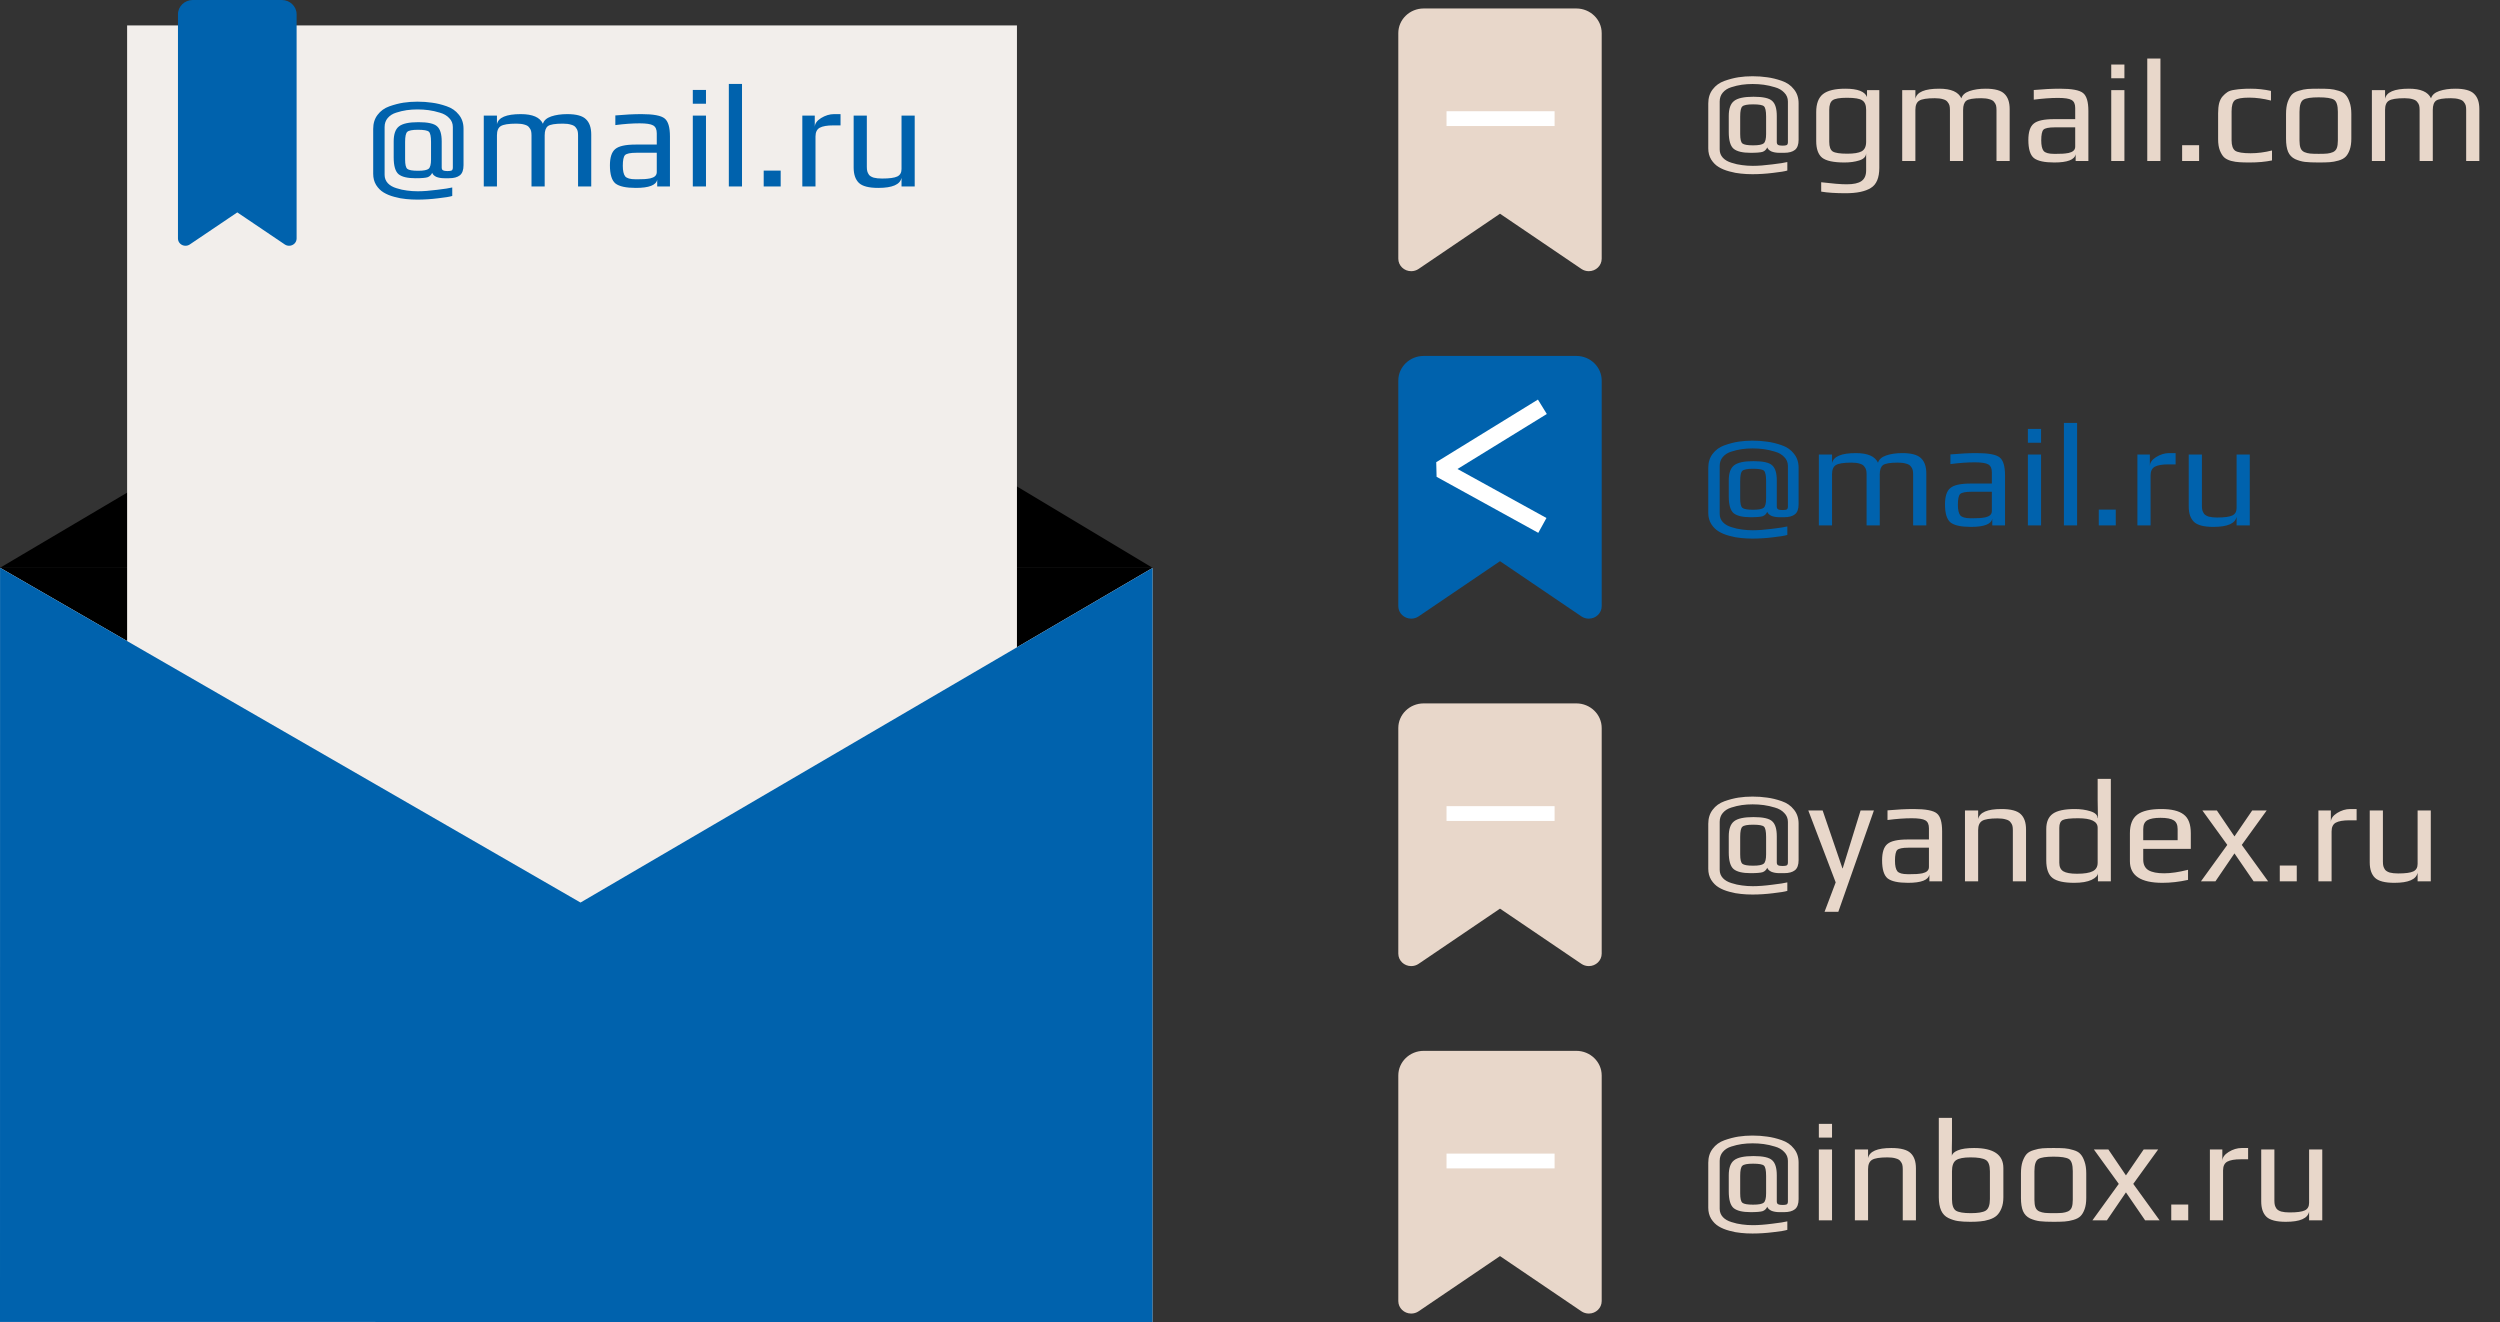
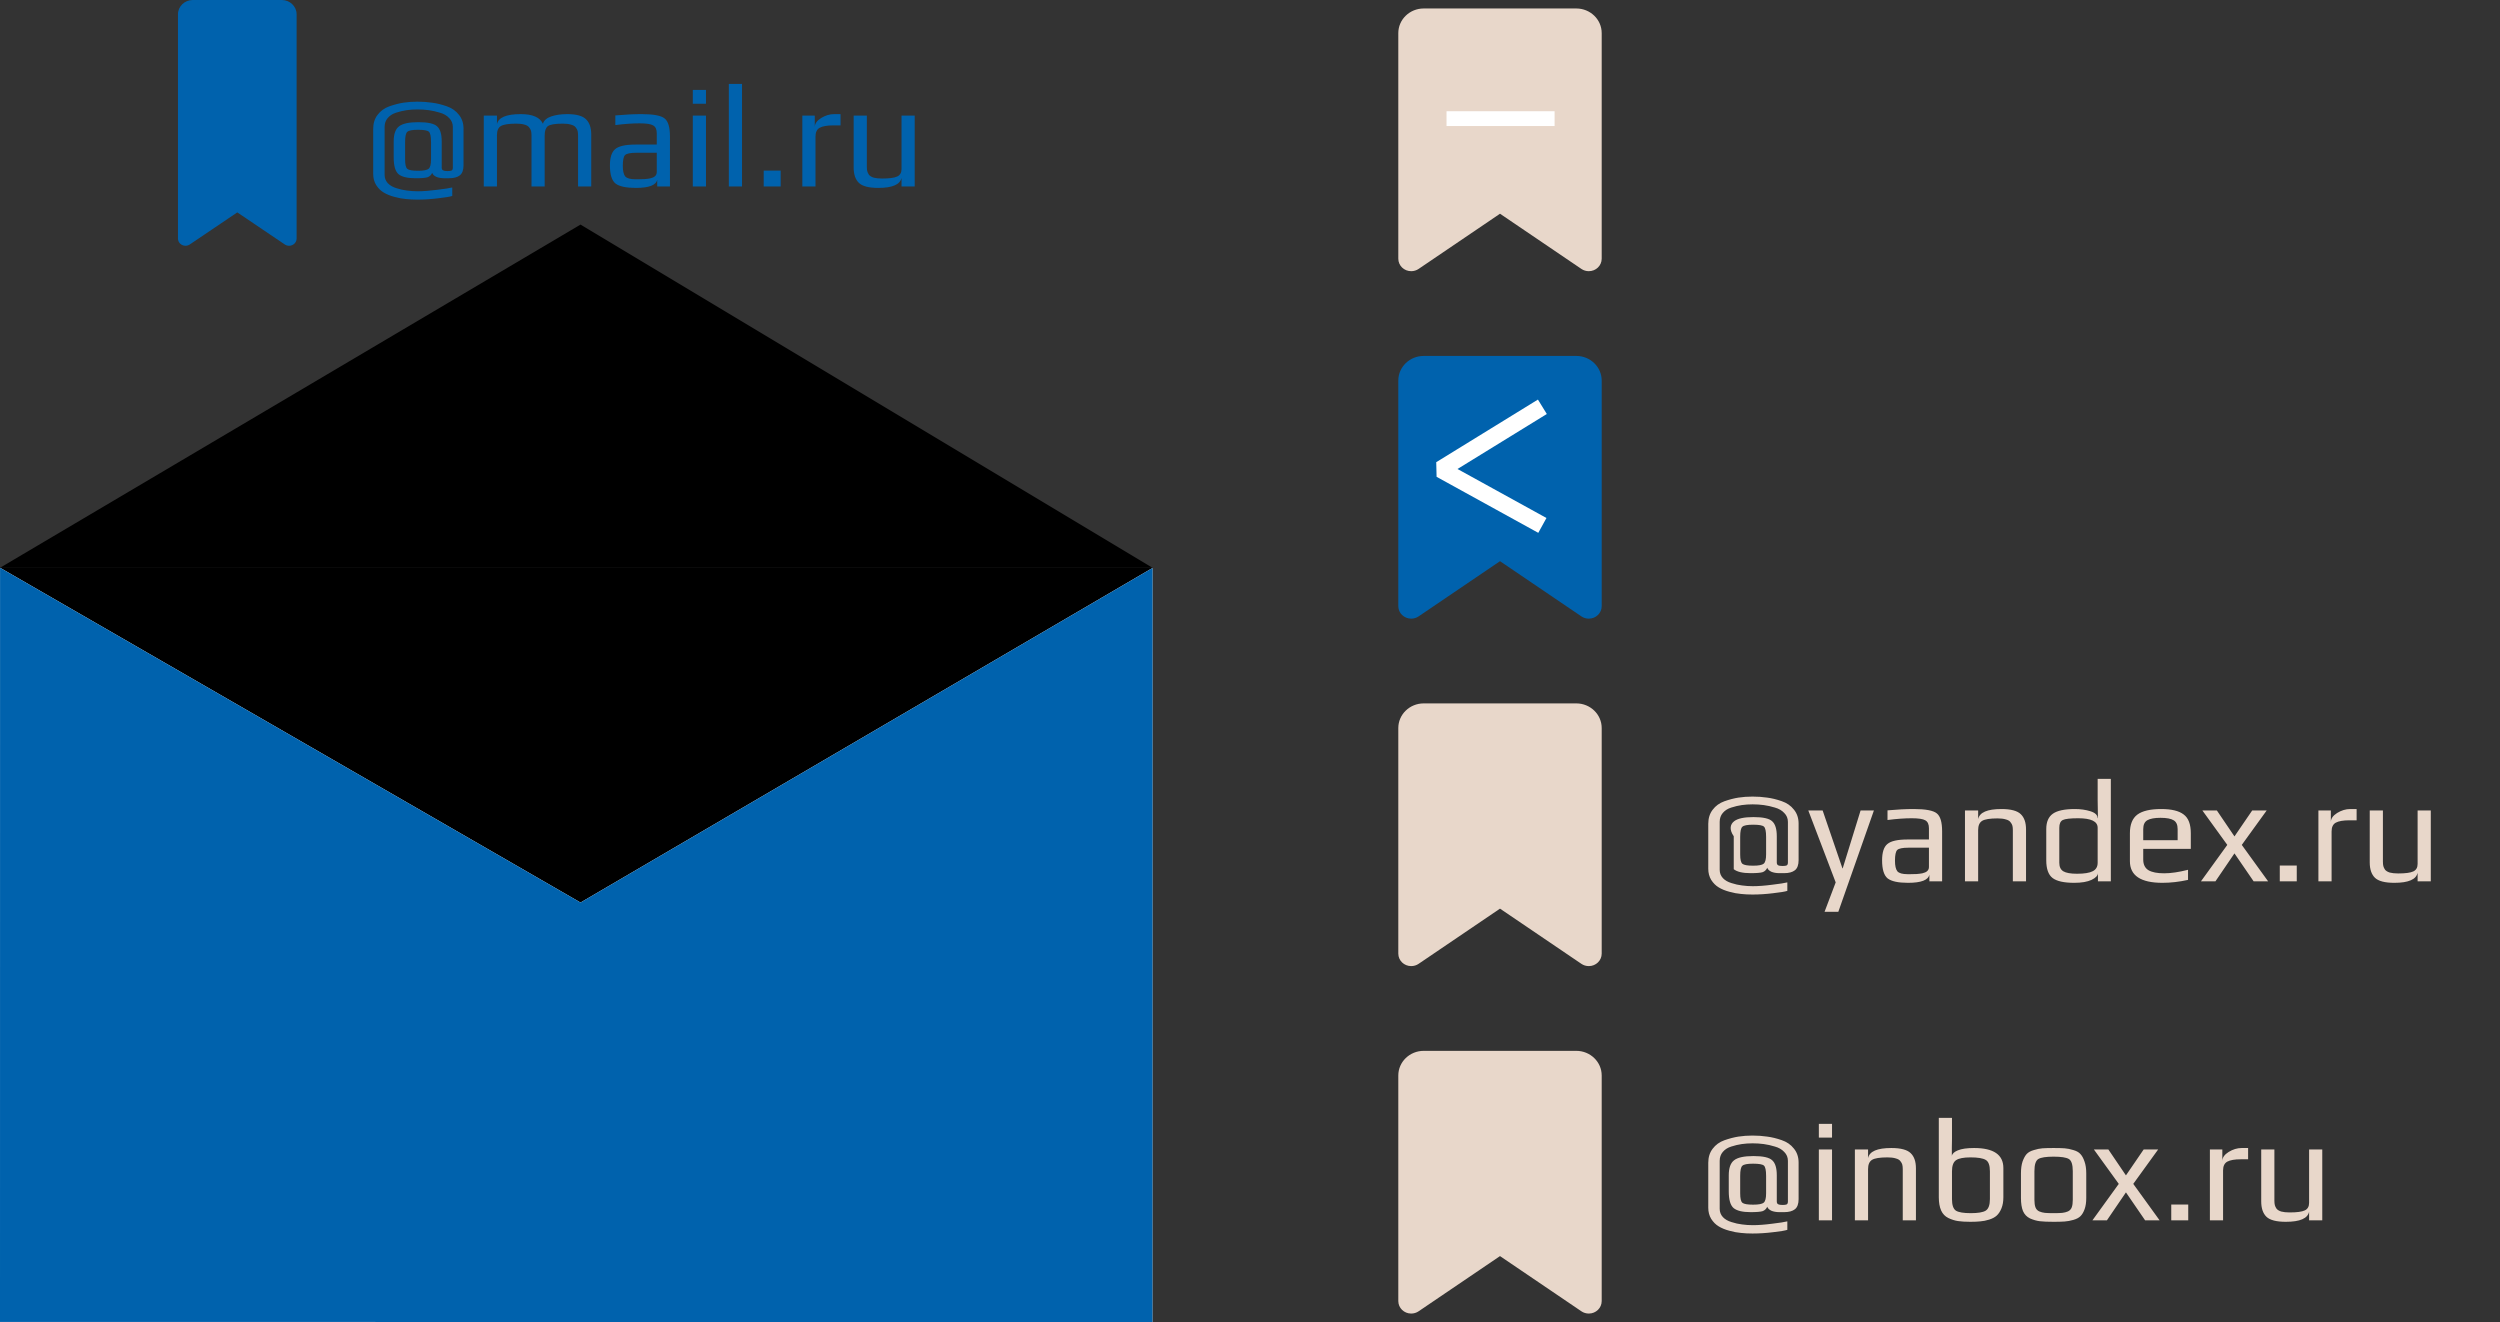
<svg xmlns="http://www.w3.org/2000/svg" width="295" height="156" viewBox="0 0 295 156" fill="none">
  <rect x="0" y="0" width="295" height="156" fill="#333333" stroke="none" />
  <path d="M0.008 67L68.5 106.5L136 67.021L0.008 67Z" fill="black" />
  <path d="M0 155.988L135.992 156L136 67.021L68.5 106.5L0.008 67L0 155.988Z" fill="#F2EEEB" />
  <path d="M68.5 26.5L0 67H136L68.5 26.5Z" fill="black" />
-   <rect x="15" y="3" width="105" height="116" fill="#F2EEEB" />
  <path d="M0 155.988L135.992 156L136 67.021L68.5 106.5L0.008 67L0 155.988Z" fill="#0062AD" />
  <path d="M21 1.688V28.146C21 28.617 21.397 29 21.886 29C22.068 29 22.247 28.947 22.396 28.845L28 25.062L33.604 28.845C33.753 28.947 33.932 29 34.114 29C34.603 29 35 28.617 35 28.146V1.688C35 0.756 34.216 0 33.25 0H22.75C21.784 0 21 0.756 21 1.688Z" fill="#0062AD" />
  <path d="M54.696 15.193V19.495C54.696 20.059 54.552 20.457 54.264 20.687C53.976 20.917 53.55 21.032 52.986 21.032H52.45C52.058 21.032 51.73 20.975 51.465 20.86C51.212 20.733 51.056 20.578 50.999 20.393C50.884 20.647 50.705 20.82 50.463 20.912C50.221 20.992 49.743 21.032 49.029 21.032C48.096 21.032 47.434 20.877 47.043 20.566C46.651 20.244 46.455 19.581 46.455 18.579V16.679C46.455 15.827 46.663 15.239 47.077 14.917C47.492 14.583 48.258 14.416 49.375 14.416C50.504 14.416 51.241 14.583 51.586 14.917C51.943 15.239 52.122 15.827 52.122 16.679V19.771C52.122 19.933 52.174 20.042 52.277 20.1C52.381 20.157 52.554 20.186 52.795 20.186C53.037 20.186 53.204 20.163 53.297 20.117C53.389 20.059 53.435 19.944 53.435 19.771V14.986C53.435 14.571 53.291 14.22 53.003 13.932C52.726 13.633 52.358 13.42 51.897 13.293C51.448 13.155 51.01 13.057 50.584 12.999C50.158 12.942 49.72 12.913 49.271 12.913C48.822 12.913 48.396 12.942 47.993 12.999C47.59 13.057 47.175 13.155 46.749 13.293C46.334 13.42 46 13.633 45.747 13.932C45.505 14.22 45.384 14.571 45.384 14.986V20.635C45.384 21.015 45.511 21.343 45.764 21.62C46.017 21.885 46.357 22.081 46.783 22.207C47.21 22.346 47.624 22.438 48.027 22.484C48.43 22.541 48.851 22.57 49.288 22.57C49.945 22.57 50.711 22.512 51.586 22.397C52.462 22.294 53.055 22.202 53.366 22.121V23.123C53.078 23.215 52.519 23.307 51.69 23.399C50.861 23.503 50.049 23.555 49.254 23.555C48.782 23.555 48.333 23.532 47.906 23.486C47.48 23.451 47.02 23.365 46.524 23.227C46.041 23.1 45.62 22.927 45.263 22.708C44.918 22.501 44.624 22.207 44.382 21.827C44.152 21.447 44.037 21.009 44.037 20.514V15.21C44.037 14.554 44.209 14.001 44.555 13.552C44.9 13.091 45.361 12.757 45.937 12.55C46.524 12.343 47.077 12.199 47.595 12.118C48.125 12.037 48.678 11.997 49.254 11.997C49.864 11.997 50.44 12.037 50.981 12.118C51.523 12.187 52.093 12.325 52.692 12.533C53.302 12.74 53.786 13.074 54.143 13.535C54.512 13.984 54.696 14.537 54.696 15.193ZM50.861 18.821V16.748C50.861 16.092 50.774 15.688 50.602 15.539C50.44 15.389 50.014 15.314 49.323 15.314C48.655 15.314 48.235 15.395 48.062 15.556C47.889 15.706 47.803 16.103 47.803 16.748V18.821C47.803 19.409 47.889 19.777 48.062 19.927C48.246 20.077 48.666 20.151 49.323 20.151C49.98 20.151 50.4 20.071 50.584 19.91C50.769 19.748 50.861 19.386 50.861 18.821ZM69.766 22H68.211V15.971C68.211 15.763 68.194 15.591 68.159 15.452C68.125 15.314 68.05 15.176 67.935 15.038C67.831 14.888 67.647 14.779 67.382 14.71C67.128 14.629 66.806 14.589 66.414 14.589C65.504 14.589 64.917 14.687 64.652 14.882C64.399 15.078 64.272 15.441 64.272 15.971V22H62.717V15.971C62.717 15.763 62.7 15.591 62.665 15.452C62.631 15.314 62.556 15.176 62.441 15.038C62.337 14.888 62.159 14.779 61.905 14.71C61.652 14.629 61.329 14.589 60.938 14.589C60.016 14.589 59.4 14.687 59.089 14.882C58.79 15.067 58.64 15.429 58.64 15.971V22H57.085V13.638H58.64V14.658C58.801 13.863 59.74 13.466 61.456 13.466C62.85 13.466 63.719 13.846 64.065 14.606C64.18 14.214 64.502 13.926 65.032 13.742C65.573 13.558 66.207 13.466 66.933 13.466C68.004 13.466 68.741 13.667 69.144 14.07C69.558 14.462 69.766 15.061 69.766 15.867V22ZM79.054 22H77.551V21.205C77.425 21.85 76.584 22.173 75.029 22.173C73.877 22.173 73.077 22 72.628 21.654C72.19 21.297 71.971 20.583 71.971 19.512C71.971 18.579 72.178 17.94 72.593 17.595C73.008 17.238 73.808 17.059 74.994 17.059H77.499V15.729C77.499 15.268 77.356 14.957 77.067 14.796C76.791 14.635 76.261 14.554 75.478 14.554C74.626 14.554 73.67 14.623 72.61 14.761V13.621C73.751 13.518 74.781 13.466 75.703 13.466C77.108 13.466 78.018 13.638 78.432 13.984C78.847 14.318 79.054 15.021 79.054 16.092V22ZM77.499 20.307V18.026H75.098C74.384 18.026 73.935 18.119 73.751 18.303C73.578 18.487 73.491 18.908 73.491 19.564C73.491 20.151 73.584 20.566 73.768 20.808C73.964 21.038 74.367 21.154 74.977 21.154H75.288C75.588 21.154 75.835 21.148 76.031 21.136C76.238 21.125 76.469 21.096 76.722 21.05C76.975 20.992 77.165 20.906 77.292 20.791C77.43 20.664 77.499 20.503 77.499 20.307ZM83.306 12.239H81.751V10.615H83.306V12.239ZM83.306 22H81.751V13.638H83.306V22ZM87.557 22H86.002V9.907H87.557V22ZM92.12 22H90.116V20.134H92.12V22ZM99.183 14.796H98.319C97.605 14.796 97.076 14.888 96.73 15.072C96.396 15.257 96.229 15.602 96.229 16.109V22H94.674V13.638H96.143V15.003C96.143 14.6 96.39 14.243 96.885 13.932C97.392 13.621 97.905 13.466 98.423 13.466H99.183V14.796ZM107.935 22H106.38V20.981C106.219 21.775 105.303 22.173 103.633 22.173C102.528 22.173 101.767 21.977 101.353 21.585C100.938 21.182 100.731 20.578 100.731 19.771V13.638H102.286V19.685C102.286 19.892 102.303 20.065 102.338 20.203C102.372 20.341 102.441 20.485 102.545 20.635C102.66 20.773 102.844 20.883 103.098 20.963C103.363 21.032 103.691 21.067 104.082 21.067C104.946 21.067 105.545 20.986 105.879 20.825C106.213 20.664 106.38 20.37 106.38 19.944V13.638H107.935V22Z" fill="#0062AD" />
-   <path d="M212.235 12.193V16.495C212.235 17.059 212.091 17.457 211.803 17.687C211.515 17.917 211.089 18.032 210.525 18.032H209.989C209.597 18.032 209.269 17.975 209.004 17.86C208.751 17.733 208.595 17.578 208.538 17.393C208.423 17.647 208.244 17.82 208.002 17.912C207.76 17.992 207.282 18.032 206.568 18.032C205.635 18.032 204.973 17.877 204.582 17.566C204.19 17.244 203.994 16.581 203.994 15.579V13.679C203.994 12.827 204.202 12.239 204.616 11.917C205.031 11.583 205.797 11.416 206.914 11.416C208.043 11.416 208.78 11.583 209.125 11.917C209.482 12.239 209.661 12.827 209.661 13.679V16.771C209.661 16.933 209.713 17.042 209.816 17.1C209.92 17.157 210.093 17.186 210.335 17.186C210.576 17.186 210.743 17.163 210.836 17.117C210.928 17.059 210.974 16.944 210.974 16.771V11.986C210.974 11.571 210.83 11.22 210.542 10.932C210.265 10.633 209.897 10.42 209.436 10.293C208.987 10.155 208.549 10.057 208.123 9.999C207.697 9.942 207.259 9.913 206.81 9.913C206.361 9.913 205.935 9.942 205.532 9.999C205.129 10.057 204.714 10.155 204.288 10.293C203.873 10.42 203.539 10.633 203.286 10.932C203.044 11.22 202.923 11.571 202.923 11.986V17.635C202.923 18.015 203.05 18.343 203.303 18.62C203.557 18.885 203.896 19.081 204.323 19.207C204.749 19.346 205.163 19.438 205.566 19.484C205.969 19.541 206.39 19.57 206.828 19.57C207.484 19.57 208.25 19.512 209.125 19.397C210.001 19.294 210.594 19.202 210.905 19.121V20.123C210.617 20.215 210.058 20.307 209.229 20.399C208.4 20.503 207.588 20.555 206.793 20.555C206.321 20.555 205.872 20.532 205.445 20.486C205.019 20.451 204.559 20.365 204.063 20.227C203.58 20.1 203.159 19.927 202.802 19.708C202.457 19.501 202.163 19.207 201.921 18.827C201.691 18.447 201.576 18.009 201.576 17.514V12.21C201.576 11.554 201.748 11.001 202.094 10.552C202.439 10.091 202.9 9.757 203.476 9.55C204.063 9.343 204.616 9.199 205.134 9.118C205.664 9.037 206.217 8.997 206.793 8.997C207.403 8.997 207.979 9.037 208.521 9.118C209.062 9.187 209.632 9.325 210.231 9.533C210.841 9.74 211.325 10.074 211.682 10.535C212.051 10.984 212.235 11.537 212.235 12.193ZM208.4 15.821V13.748C208.4 13.092 208.313 12.688 208.141 12.539C207.979 12.389 207.553 12.314 206.862 12.314C206.194 12.314 205.774 12.395 205.601 12.556C205.428 12.706 205.342 13.103 205.342 13.748V15.821C205.342 16.409 205.428 16.777 205.601 16.927C205.785 17.077 206.206 17.151 206.862 17.151C207.519 17.151 207.939 17.071 208.123 16.91C208.308 16.748 208.4 16.386 208.4 15.821ZM221.759 10.638V19.795C221.759 20.981 221.425 21.776 220.757 22.179C220.101 22.593 219.11 22.801 217.786 22.801C216.6 22.801 215.638 22.737 214.901 22.611V21.505C216.225 21.666 217.233 21.747 217.924 21.747C218.719 21.747 219.295 21.62 219.652 21.367C220.02 21.113 220.204 20.693 220.204 20.106V18.102C220.181 18.493 219.911 18.77 219.392 18.931C218.886 19.092 218.304 19.173 217.648 19.173C216.358 19.173 215.477 18.983 215.004 18.603C214.544 18.223 214.313 17.566 214.313 16.633V13.23C214.313 12.239 214.578 11.531 215.108 11.105C215.649 10.679 216.53 10.466 217.751 10.466C219.202 10.466 220.055 10.794 220.308 11.45V10.638H221.759ZM220.204 16.737V12.953C220.204 12.412 220.055 12.043 219.755 11.848C219.467 11.64 218.863 11.537 217.941 11.537C217.077 11.537 216.513 11.635 216.248 11.83C215.983 12.026 215.851 12.401 215.851 12.953V16.737C215.851 17.313 215.989 17.693 216.266 17.877C216.553 18.05 217.124 18.136 217.976 18.136C218.759 18.136 219.323 18.044 219.669 17.86C220.026 17.664 220.204 17.29 220.204 16.737ZM237.141 19H235.586V12.971C235.586 12.763 235.569 12.591 235.534 12.452C235.5 12.314 235.425 12.176 235.31 12.038C235.206 11.888 235.022 11.779 234.757 11.71C234.503 11.629 234.181 11.589 233.789 11.589C232.879 11.589 232.292 11.687 232.027 11.882C231.774 12.078 231.647 12.441 231.647 12.971V19H230.092V12.971C230.092 12.763 230.075 12.591 230.04 12.452C230.006 12.314 229.931 12.176 229.816 12.038C229.712 11.888 229.534 11.779 229.28 11.71C229.027 11.629 228.704 11.589 228.313 11.589C227.391 11.589 226.775 11.687 226.464 11.882C226.165 12.067 226.015 12.429 226.015 12.971V19H224.46V10.638H226.015V11.658C226.176 10.863 227.115 10.466 228.831 10.466C230.225 10.466 231.094 10.846 231.44 11.606C231.555 11.214 231.877 10.926 232.407 10.742C232.948 10.558 233.582 10.466 234.307 10.466C235.379 10.466 236.116 10.667 236.519 11.07C236.933 11.462 237.141 12.061 237.141 12.867V19ZM246.429 19H244.926V18.205C244.799 18.85 243.959 19.173 242.404 19.173C241.252 19.173 240.452 19 240.003 18.654C239.565 18.297 239.346 17.583 239.346 16.512C239.346 15.579 239.553 14.94 239.968 14.595C240.383 14.238 241.183 14.059 242.369 14.059H244.874V12.729C244.874 12.268 244.73 11.957 244.442 11.796C244.166 11.635 243.636 11.554 242.853 11.554C242.001 11.554 241.045 11.623 239.985 11.761V10.621C241.125 10.518 242.156 10.466 243.078 10.466C244.483 10.466 245.393 10.638 245.807 10.984C246.222 11.318 246.429 12.021 246.429 13.092V19ZM244.874 17.307V15.027H242.473C241.759 15.027 241.31 15.119 241.125 15.303C240.953 15.487 240.866 15.908 240.866 16.564C240.866 17.151 240.958 17.566 241.143 17.808C241.339 18.038 241.742 18.154 242.352 18.154H242.663C242.962 18.154 243.21 18.148 243.406 18.136C243.613 18.125 243.844 18.096 244.097 18.05C244.35 17.992 244.54 17.906 244.667 17.791C244.805 17.664 244.874 17.503 244.874 17.307ZM250.681 9.239H249.126V7.615H250.681V9.239ZM250.681 19H249.126V10.638H250.681V19ZM254.932 19H253.377V6.907H254.932V19ZM259.495 19H257.491V17.134H259.495V19ZM268.096 18.931C267.335 19.092 266.443 19.173 265.418 19.173C264.911 19.173 264.514 19.161 264.226 19.138C263.949 19.127 263.627 19.075 263.258 18.983C262.901 18.879 262.625 18.735 262.429 18.551C262.245 18.366 262.084 18.102 261.945 17.756C261.807 17.399 261.738 16.961 261.738 16.443V13.368C261.738 12.907 261.778 12.51 261.859 12.176C261.951 11.842 262.089 11.571 262.274 11.364C262.458 11.157 262.648 10.99 262.844 10.863C263.04 10.736 263.304 10.65 263.638 10.604C263.984 10.546 264.283 10.512 264.537 10.5C264.802 10.477 265.153 10.466 265.591 10.466C266.385 10.466 267.18 10.552 267.975 10.725V11.865C267.076 11.635 266.218 11.52 265.401 11.52C264.537 11.52 263.972 11.623 263.708 11.83C263.454 12.038 263.327 12.475 263.327 13.143V16.564C263.327 17.174 263.471 17.583 263.759 17.791C264.059 17.986 264.663 18.084 265.573 18.084C266.391 18.084 267.232 17.975 268.096 17.756V18.931ZM277.457 13.454V16.357C277.457 16.875 277.394 17.313 277.267 17.67C277.14 18.027 276.979 18.303 276.783 18.499C276.587 18.695 276.305 18.845 275.937 18.948C275.58 19.052 275.234 19.115 274.9 19.138C274.578 19.161 274.146 19.173 273.604 19.173C272.913 19.173 272.372 19.15 271.98 19.104C271.6 19.058 271.215 18.948 270.823 18.775C270.443 18.591 270.166 18.303 269.994 17.912C269.832 17.52 269.752 17.002 269.752 16.357V13.454C269.752 12.902 269.815 12.435 269.942 12.055C270.08 11.675 270.241 11.381 270.426 11.174C270.621 10.967 270.904 10.811 271.272 10.707C271.641 10.592 271.98 10.523 272.291 10.5C272.614 10.477 273.052 10.466 273.604 10.466C274.157 10.466 274.589 10.477 274.9 10.5C275.223 10.523 275.568 10.592 275.937 10.707C276.305 10.811 276.582 10.967 276.766 11.174C276.962 11.381 277.123 11.675 277.25 12.055C277.388 12.435 277.457 12.902 277.457 13.454ZM275.868 16.581V13.195C275.868 12.424 275.712 11.946 275.401 11.761C275.09 11.577 274.491 11.485 273.604 11.485C272.718 11.485 272.119 11.577 271.808 11.761C271.497 11.946 271.341 12.424 271.341 13.195V16.581C271.341 16.95 271.382 17.244 271.462 17.462C271.543 17.681 271.693 17.843 271.911 17.946C272.13 18.038 272.355 18.096 272.585 18.119C272.815 18.142 273.155 18.154 273.604 18.154C274.054 18.154 274.393 18.142 274.624 18.119C274.854 18.096 275.079 18.038 275.297 17.946C275.516 17.843 275.666 17.681 275.747 17.462C275.827 17.244 275.868 16.95 275.868 16.581ZM292.562 19H291.008V12.971C291.008 12.763 290.99 12.591 290.956 12.452C290.921 12.314 290.846 12.176 290.731 12.038C290.628 11.888 290.443 11.779 290.178 11.71C289.925 11.629 289.602 11.589 289.211 11.589C288.301 11.589 287.714 11.687 287.449 11.882C287.195 12.078 287.069 12.441 287.069 12.971V19H285.514V12.971C285.514 12.763 285.497 12.591 285.462 12.452C285.427 12.314 285.353 12.176 285.237 12.038C285.134 11.888 284.955 11.779 284.702 11.71C284.448 11.629 284.126 11.589 283.734 11.589C282.813 11.589 282.197 11.687 281.886 11.882C281.586 12.067 281.437 12.429 281.437 12.971V19H279.882V10.638H281.437V11.658C281.598 10.863 282.537 10.466 284.253 10.466C285.646 10.466 286.516 10.846 286.861 11.606C286.977 11.214 287.299 10.926 287.829 10.742C288.37 10.558 289.004 10.466 289.729 10.466C290.8 10.466 291.537 10.667 291.94 11.07C292.355 11.462 292.562 12.061 292.562 12.867V19Z" fill="#E8D7CA" />
  <path d="M165 3.906V30.529C165 31.34 165.681 32 166.519 32C166.831 32 167.138 31.909 167.394 31.734L177 25.219L186.606 31.734C186.863 31.909 187.169 32 187.481 32C188.319 32 189 31.34 189 30.529V3.906C189 2.302 187.656 1 186 1H168C166.344 1 165 2.302 165 3.906Z" fill="#E8D7CA" />
  <path d="M183.441 14.871H170.691V13.126H183.441V14.871Z" fill="white" />
  <path d="M212.235 137.193V141.495C212.235 142.059 212.091 142.457 211.803 142.687C211.515 142.917 211.089 143.033 210.525 143.033H209.989C209.597 143.033 209.269 142.975 209.004 142.86C208.751 142.733 208.595 142.578 208.538 142.393C208.423 142.647 208.244 142.819 208.002 142.912C207.76 142.992 207.282 143.033 206.568 143.033C205.635 143.033 204.973 142.877 204.582 142.566C204.19 142.244 203.994 141.581 203.994 140.579V138.679C203.994 137.827 204.202 137.239 204.616 136.917C205.031 136.583 205.797 136.416 206.914 136.416C208.043 136.416 208.78 136.583 209.125 136.917C209.482 137.239 209.661 137.827 209.661 138.679V141.771C209.661 141.933 209.713 142.042 209.816 142.1C209.92 142.157 210.093 142.186 210.335 142.186C210.576 142.186 210.743 142.163 210.836 142.117C210.928 142.059 210.974 141.944 210.974 141.771V136.986C210.974 136.571 210.83 136.22 210.542 135.932C210.265 135.633 209.897 135.42 209.436 135.293C208.987 135.155 208.549 135.057 208.123 134.999C207.697 134.942 207.259 134.913 206.81 134.913C206.361 134.913 205.935 134.942 205.532 134.999C205.129 135.057 204.714 135.155 204.288 135.293C203.873 135.42 203.539 135.633 203.286 135.932C203.044 136.22 202.923 136.571 202.923 136.986V142.635C202.923 143.015 203.05 143.344 203.303 143.62C203.557 143.885 203.896 144.081 204.323 144.207C204.749 144.346 205.163 144.438 205.566 144.484C205.969 144.541 206.39 144.57 206.828 144.57C207.484 144.57 208.25 144.513 209.125 144.397C210.001 144.294 210.594 144.202 210.905 144.121V145.123C210.617 145.215 210.058 145.307 209.229 145.399C208.4 145.503 207.588 145.555 206.793 145.555C206.321 145.555 205.872 145.532 205.445 145.486C205.019 145.451 204.559 145.365 204.063 145.227C203.58 145.1 203.159 144.927 202.802 144.708C202.457 144.501 202.163 144.207 201.921 143.827C201.691 143.447 201.576 143.01 201.576 142.514V137.211C201.576 136.554 201.748 136.001 202.094 135.552C202.439 135.091 202.9 134.757 203.476 134.55C204.063 134.343 204.616 134.199 205.134 134.118C205.664 134.037 206.217 133.997 206.793 133.997C207.403 133.997 207.979 134.037 208.521 134.118C209.062 134.187 209.632 134.325 210.231 134.533C210.841 134.74 211.325 135.074 211.682 135.535C212.051 135.984 212.235 136.537 212.235 137.193ZM208.4 140.821V138.748C208.4 138.092 208.313 137.688 208.141 137.539C207.979 137.389 207.553 137.314 206.862 137.314C206.194 137.314 205.774 137.395 205.601 137.556C205.428 137.706 205.342 138.103 205.342 138.748V140.821C205.342 141.409 205.428 141.777 205.601 141.927C205.785 142.077 206.206 142.151 206.862 142.151C207.519 142.151 207.939 142.071 208.123 141.91C208.308 141.748 208.4 141.386 208.4 140.821ZM216.179 134.239H214.624V132.615H216.179V134.239ZM216.179 144H214.624V135.638H216.179V144ZM226.08 144H224.525V137.953C224.525 137.746 224.508 137.573 224.473 137.435C224.439 137.297 224.364 137.159 224.249 137.02C224.145 136.871 223.961 136.761 223.696 136.692C223.442 136.612 223.12 136.571 222.728 136.571C221.819 136.571 221.208 136.669 220.897 136.865C220.586 137.061 220.431 137.424 220.431 137.953V144H218.876V135.638H220.431V136.658C220.592 135.863 221.508 135.466 223.178 135.466C224.283 135.466 225.043 135.667 225.458 136.07C225.873 136.462 226.08 137.061 226.08 137.867V144ZM236.398 137.832V141.27C236.398 141.777 236.323 142.215 236.173 142.583C236.024 142.952 235.834 143.24 235.603 143.447C235.384 143.643 235.091 143.798 234.722 143.914C234.354 144.029 234.008 144.098 233.686 144.121C233.363 144.155 232.971 144.173 232.511 144.173C231.912 144.173 231.422 144.144 231.042 144.086C230.662 144.029 230.282 143.908 229.902 143.724C229.522 143.539 229.24 143.246 229.056 142.843C228.871 142.428 228.779 141.904 228.779 141.27V131.907H230.334V134.412C230.334 134.631 230.328 134.965 230.317 135.414C230.317 135.851 230.317 136.18 230.317 136.399C230.363 136.134 230.599 135.915 231.025 135.742C231.463 135.558 232.102 135.466 232.943 135.466C235.246 135.466 236.398 136.255 236.398 137.832ZM234.809 141.495V138.213C234.809 137.498 234.642 137.049 234.307 136.865C233.973 136.669 233.38 136.571 232.528 136.571C231.71 136.571 231.14 136.681 230.818 136.9C230.495 137.118 230.334 137.556 230.334 138.213V141.495C230.334 142.198 230.489 142.652 230.8 142.86C231.123 143.056 231.705 143.153 232.545 143.153C233.398 143.153 233.985 143.056 234.307 142.86C234.642 142.652 234.809 142.198 234.809 141.495ZM246.178 138.454V141.357C246.178 141.875 246.115 142.313 245.988 142.67C245.861 143.027 245.7 143.303 245.504 143.499C245.308 143.695 245.026 143.845 244.658 143.948C244.301 144.052 243.955 144.115 243.621 144.138C243.299 144.161 242.867 144.173 242.325 144.173C241.634 144.173 241.093 144.15 240.701 144.104C240.321 144.058 239.935 143.948 239.544 143.775C239.164 143.591 238.887 143.303 238.715 142.912C238.553 142.52 238.473 142.002 238.473 141.357V138.454C238.473 137.902 238.536 137.435 238.663 137.055C238.801 136.675 238.962 136.381 239.147 136.174C239.342 135.967 239.625 135.811 239.993 135.708C240.362 135.592 240.701 135.523 241.012 135.5C241.335 135.477 241.772 135.466 242.325 135.466C242.878 135.466 243.31 135.477 243.621 135.5C243.944 135.523 244.289 135.592 244.658 135.708C245.026 135.811 245.303 135.967 245.487 136.174C245.683 136.381 245.844 136.675 245.971 137.055C246.109 137.435 246.178 137.902 246.178 138.454ZM244.588 141.581V138.195C244.588 137.424 244.433 136.946 244.122 136.761C243.811 136.577 243.212 136.485 242.325 136.485C241.438 136.485 240.84 136.577 240.529 136.761C240.218 136.946 240.062 137.424 240.062 138.195V141.581C240.062 141.95 240.102 142.244 240.183 142.462C240.264 142.681 240.413 142.843 240.632 142.946C240.851 143.038 241.076 143.096 241.306 143.119C241.536 143.142 241.876 143.153 242.325 143.153C242.775 143.153 243.114 143.142 243.345 143.119C243.575 143.096 243.8 143.038 244.018 142.946C244.237 142.843 244.387 142.681 244.468 142.462C244.548 142.244 244.588 141.95 244.588 141.581ZM254.835 144H253.124L250.861 140.7L248.615 144H246.905L250.015 139.698L247.078 135.638H248.788L250.861 138.696L252.952 135.638H254.662L251.725 139.698L254.835 144ZM258.212 144H256.208V142.134H258.212V144ZM265.276 136.796H264.412C263.698 136.796 263.168 136.888 262.823 137.072C262.489 137.257 262.322 137.602 262.322 138.109V144H260.767V135.638H262.235V137.003C262.235 136.6 262.483 136.243 262.978 135.932C263.485 135.621 263.997 135.466 264.516 135.466H265.276V136.796ZM274.028 144H272.473V142.981C272.312 143.775 271.396 144.173 269.726 144.173C268.62 144.173 267.86 143.977 267.445 143.585C267.031 143.182 266.824 142.578 266.824 141.771V135.638H268.378V141.685C268.378 141.892 268.396 142.065 268.43 142.203C268.465 142.342 268.534 142.485 268.638 142.635C268.753 142.773 268.937 142.883 269.19 142.963C269.455 143.033 269.784 143.067 270.175 143.067C271.039 143.067 271.638 142.986 271.972 142.825C272.306 142.664 272.473 142.37 272.473 141.944V135.638H274.028V144Z" fill="#E8D7CA" />
  <path d="M165 126.906V153.529C165 154.34 165.681 155 166.519 155C166.831 155 167.138 154.909 167.394 154.734L177 148.219L186.606 154.734C186.863 154.909 187.169 155 187.481 155C188.319 155 189 154.34 189 153.529V126.906C189 125.302 187.656 124 186 124H168C166.344 124 165 125.302 165 126.906Z" fill="#E8D7CA" />
-   <path d="M183.441 137.871H170.691V136.126H183.441V137.871Z" fill="white" />
-   <path d="M212.235 97.193V101.495C212.235 102.059 212.091 102.457 211.803 102.687C211.515 102.917 211.089 103.033 210.525 103.033H209.989C209.597 103.033 209.269 102.975 209.004 102.86C208.751 102.733 208.595 102.578 208.538 102.393C208.423 102.647 208.244 102.819 208.002 102.912C207.76 102.992 207.282 103.033 206.568 103.033C205.635 103.033 204.973 102.877 204.582 102.566C204.19 102.244 203.994 101.581 203.994 100.579V98.679C203.994 97.827 204.202 97.239 204.616 96.917C205.031 96.583 205.797 96.416 206.914 96.416C208.043 96.416 208.78 96.583 209.125 96.917C209.482 97.239 209.661 97.827 209.661 98.679V101.771C209.661 101.933 209.713 102.042 209.816 102.1C209.92 102.157 210.093 102.186 210.335 102.186C210.576 102.186 210.743 102.163 210.836 102.117C210.928 102.059 210.974 101.944 210.974 101.771V96.986C210.974 96.571 210.83 96.22 210.542 95.932C210.265 95.633 209.897 95.42 209.436 95.293C208.987 95.155 208.549 95.057 208.123 94.999C207.697 94.942 207.259 94.913 206.81 94.913C206.361 94.913 205.935 94.942 205.532 94.999C205.129 95.057 204.714 95.155 204.288 95.293C203.873 95.42 203.539 95.633 203.286 95.932C203.044 96.22 202.923 96.571 202.923 96.986V102.635C202.923 103.015 203.05 103.344 203.303 103.62C203.557 103.885 203.896 104.081 204.323 104.207C204.749 104.346 205.163 104.438 205.566 104.484C205.969 104.541 206.39 104.57 206.828 104.57C207.484 104.57 208.25 104.513 209.125 104.397C210.001 104.294 210.594 104.202 210.905 104.121V105.123C210.617 105.215 210.058 105.307 209.229 105.399C208.4 105.503 207.588 105.555 206.793 105.555C206.321 105.555 205.872 105.532 205.445 105.486C205.019 105.451 204.559 105.365 204.063 105.227C203.58 105.1 203.159 104.927 202.802 104.708C202.457 104.501 202.163 104.207 201.921 103.827C201.691 103.447 201.576 103.01 201.576 102.514V97.21C201.576 96.554 201.748 96.001 202.094 95.552C202.439 95.091 202.9 94.757 203.476 94.55C204.063 94.343 204.616 94.199 205.134 94.118C205.664 94.037 206.217 93.997 206.793 93.997C207.403 93.997 207.979 94.037 208.521 94.118C209.062 94.187 209.632 94.325 210.231 94.533C210.841 94.74 211.325 95.074 211.682 95.535C212.051 95.984 212.235 96.537 212.235 97.193ZM208.4 100.821V98.748C208.4 98.092 208.313 97.689 208.141 97.539C207.979 97.389 207.553 97.314 206.862 97.314C206.194 97.314 205.774 97.395 205.601 97.556C205.428 97.706 205.342 98.103 205.342 98.748V100.821C205.342 101.409 205.428 101.777 205.601 101.927C205.785 102.077 206.206 102.151 206.862 102.151C207.519 102.151 207.939 102.071 208.123 101.91C208.308 101.748 208.4 101.386 208.4 100.821ZM221.12 95.638L216.922 107.593H215.298L216.611 104.121L213.38 95.638H215.073L217.406 102.462H217.44L219.548 95.638H221.12ZM229.17 104H227.667V103.205C227.54 103.85 226.7 104.173 225.145 104.173C223.993 104.173 223.193 104 222.743 103.654C222.306 103.297 222.087 102.583 222.087 101.512C222.087 100.579 222.294 99.94 222.709 99.595C223.123 99.238 223.924 99.059 225.11 99.059H227.615V97.729C227.615 97.268 227.471 96.957 227.183 96.796C226.907 96.635 226.377 96.554 225.594 96.554C224.742 96.554 223.786 96.623 222.726 96.761V95.621C223.866 95.517 224.897 95.466 225.818 95.466C227.224 95.466 228.133 95.638 228.548 95.984C228.963 96.318 229.17 97.02 229.17 98.092V104ZM227.615 102.307V100.027H225.214C224.5 100.027 224.051 100.119 223.866 100.303C223.694 100.487 223.607 100.908 223.607 101.564C223.607 102.151 223.699 102.566 223.884 102.808C224.079 103.038 224.482 103.153 225.093 103.153H225.404C225.703 103.153 225.951 103.148 226.147 103.136C226.354 103.125 226.584 103.096 226.838 103.05C227.091 102.992 227.281 102.906 227.408 102.791C227.546 102.664 227.615 102.503 227.615 102.307ZM239.071 104H237.516V97.953C237.516 97.746 237.499 97.573 237.464 97.435C237.429 97.297 237.355 97.159 237.239 97.02C237.136 96.871 236.951 96.761 236.687 96.692C236.433 96.612 236.111 96.571 235.719 96.571C234.809 96.571 234.199 96.669 233.888 96.865C233.577 97.061 233.421 97.424 233.421 97.953V104H231.867V95.638H233.421V96.658C233.583 95.863 234.498 95.466 236.168 95.466C237.274 95.466 238.034 95.667 238.449 96.07C238.863 96.462 239.071 97.061 239.071 97.867V104ZM249.078 104H247.557V103.015C247.557 103.315 247.304 103.585 246.797 103.827C246.302 104.058 245.622 104.173 244.759 104.173C243.549 104.173 242.697 103.983 242.202 103.603C241.707 103.223 241.459 102.526 241.459 101.512V97.832C241.459 96.992 241.718 96.387 242.236 96.019C242.755 95.65 243.624 95.466 244.845 95.466C245.502 95.466 246.106 95.552 246.659 95.725C247.223 95.897 247.511 96.168 247.523 96.537H247.557C247.534 95.592 247.523 94.884 247.523 94.412V91.907H249.078V104ZM247.523 101.806V97.677C247.523 96.928 246.757 96.554 245.225 96.554C244.304 96.554 243.699 96.623 243.411 96.761C243.135 96.9 242.997 97.205 242.997 97.677V101.806C242.997 102.278 243.152 102.612 243.463 102.808C243.785 103.004 244.327 103.102 245.087 103.102C245.939 103.102 246.555 103.004 246.935 102.808C247.327 102.612 247.523 102.278 247.523 101.806ZM258.515 100.165H252.901V101.426C252.901 102.013 253.108 102.434 253.523 102.687C253.937 102.929 254.553 103.05 255.371 103.05C256.166 103.05 257.105 102.912 258.187 102.635V103.827C257.151 104.058 256.143 104.173 255.164 104.173C252.607 104.173 251.329 103.32 251.329 101.616V98.316C251.329 97.291 251.622 96.56 252.21 96.122C252.797 95.684 253.736 95.466 255.026 95.466C256.235 95.466 257.116 95.679 257.669 96.105C258.233 96.519 258.515 97.257 258.515 98.316V100.165ZM256.961 99.145V97.832C256.961 97.326 256.805 96.98 256.494 96.796C256.183 96.6 255.665 96.502 254.939 96.502C254.248 96.502 253.736 96.594 253.402 96.779C253.068 96.963 252.901 97.314 252.901 97.832V99.145H256.961ZM267.64 104H265.93L263.666 100.7L261.42 104H259.71L262.82 99.698L259.883 95.638H261.593L263.666 98.696L265.757 95.638H267.467L264.53 99.698L267.64 104ZM271.018 104H269.014V102.134H271.018V104ZM278.081 96.796H277.217C276.503 96.796 275.973 96.888 275.628 97.072C275.294 97.257 275.127 97.602 275.127 98.109V104H273.572V95.638H275.04V97.003C275.04 96.6 275.288 96.243 275.783 95.932C276.29 95.621 276.803 95.466 277.321 95.466H278.081V96.796ZM286.833 104H285.278V102.981C285.117 103.775 284.201 104.173 282.531 104.173C281.425 104.173 280.665 103.977 280.251 103.585C279.836 103.182 279.629 102.578 279.629 101.771V95.638H281.184V101.685C281.184 101.892 281.201 102.065 281.235 102.203C281.27 102.342 281.339 102.485 281.443 102.635C281.558 102.773 281.742 102.883 281.996 102.963C282.26 103.033 282.589 103.067 282.98 103.067C283.844 103.067 284.443 102.986 284.777 102.825C285.111 102.664 285.278 102.37 285.278 101.944V95.638H286.833V104Z" fill="#E8D7CA" />
+   <path d="M212.235 97.193V101.495C212.235 102.059 212.091 102.457 211.803 102.687C211.515 102.917 211.089 103.033 210.525 103.033H209.989C209.597 103.033 209.269 102.975 209.004 102.86C208.751 102.733 208.595 102.578 208.538 102.393C208.423 102.647 208.244 102.819 208.002 102.912C207.76 102.992 207.282 103.033 206.568 103.033C205.635 103.033 204.973 102.877 204.582 102.566V98.679C203.994 97.827 204.202 97.239 204.616 96.917C205.031 96.583 205.797 96.416 206.914 96.416C208.043 96.416 208.78 96.583 209.125 96.917C209.482 97.239 209.661 97.827 209.661 98.679V101.771C209.661 101.933 209.713 102.042 209.816 102.1C209.92 102.157 210.093 102.186 210.335 102.186C210.576 102.186 210.743 102.163 210.836 102.117C210.928 102.059 210.974 101.944 210.974 101.771V96.986C210.974 96.571 210.83 96.22 210.542 95.932C210.265 95.633 209.897 95.42 209.436 95.293C208.987 95.155 208.549 95.057 208.123 94.999C207.697 94.942 207.259 94.913 206.81 94.913C206.361 94.913 205.935 94.942 205.532 94.999C205.129 95.057 204.714 95.155 204.288 95.293C203.873 95.42 203.539 95.633 203.286 95.932C203.044 96.22 202.923 96.571 202.923 96.986V102.635C202.923 103.015 203.05 103.344 203.303 103.62C203.557 103.885 203.896 104.081 204.323 104.207C204.749 104.346 205.163 104.438 205.566 104.484C205.969 104.541 206.39 104.57 206.828 104.57C207.484 104.57 208.25 104.513 209.125 104.397C210.001 104.294 210.594 104.202 210.905 104.121V105.123C210.617 105.215 210.058 105.307 209.229 105.399C208.4 105.503 207.588 105.555 206.793 105.555C206.321 105.555 205.872 105.532 205.445 105.486C205.019 105.451 204.559 105.365 204.063 105.227C203.58 105.1 203.159 104.927 202.802 104.708C202.457 104.501 202.163 104.207 201.921 103.827C201.691 103.447 201.576 103.01 201.576 102.514V97.21C201.576 96.554 201.748 96.001 202.094 95.552C202.439 95.091 202.9 94.757 203.476 94.55C204.063 94.343 204.616 94.199 205.134 94.118C205.664 94.037 206.217 93.997 206.793 93.997C207.403 93.997 207.979 94.037 208.521 94.118C209.062 94.187 209.632 94.325 210.231 94.533C210.841 94.74 211.325 95.074 211.682 95.535C212.051 95.984 212.235 96.537 212.235 97.193ZM208.4 100.821V98.748C208.4 98.092 208.313 97.689 208.141 97.539C207.979 97.389 207.553 97.314 206.862 97.314C206.194 97.314 205.774 97.395 205.601 97.556C205.428 97.706 205.342 98.103 205.342 98.748V100.821C205.342 101.409 205.428 101.777 205.601 101.927C205.785 102.077 206.206 102.151 206.862 102.151C207.519 102.151 207.939 102.071 208.123 101.91C208.308 101.748 208.4 101.386 208.4 100.821ZM221.12 95.638L216.922 107.593H215.298L216.611 104.121L213.38 95.638H215.073L217.406 102.462H217.44L219.548 95.638H221.12ZM229.17 104H227.667V103.205C227.54 103.85 226.7 104.173 225.145 104.173C223.993 104.173 223.193 104 222.743 103.654C222.306 103.297 222.087 102.583 222.087 101.512C222.087 100.579 222.294 99.94 222.709 99.595C223.123 99.238 223.924 99.059 225.11 99.059H227.615V97.729C227.615 97.268 227.471 96.957 227.183 96.796C226.907 96.635 226.377 96.554 225.594 96.554C224.742 96.554 223.786 96.623 222.726 96.761V95.621C223.866 95.517 224.897 95.466 225.818 95.466C227.224 95.466 228.133 95.638 228.548 95.984C228.963 96.318 229.17 97.02 229.17 98.092V104ZM227.615 102.307V100.027H225.214C224.5 100.027 224.051 100.119 223.866 100.303C223.694 100.487 223.607 100.908 223.607 101.564C223.607 102.151 223.699 102.566 223.884 102.808C224.079 103.038 224.482 103.153 225.093 103.153H225.404C225.703 103.153 225.951 103.148 226.147 103.136C226.354 103.125 226.584 103.096 226.838 103.05C227.091 102.992 227.281 102.906 227.408 102.791C227.546 102.664 227.615 102.503 227.615 102.307ZM239.071 104H237.516V97.953C237.516 97.746 237.499 97.573 237.464 97.435C237.429 97.297 237.355 97.159 237.239 97.02C237.136 96.871 236.951 96.761 236.687 96.692C236.433 96.612 236.111 96.571 235.719 96.571C234.809 96.571 234.199 96.669 233.888 96.865C233.577 97.061 233.421 97.424 233.421 97.953V104H231.867V95.638H233.421V96.658C233.583 95.863 234.498 95.466 236.168 95.466C237.274 95.466 238.034 95.667 238.449 96.07C238.863 96.462 239.071 97.061 239.071 97.867V104ZM249.078 104H247.557V103.015C247.557 103.315 247.304 103.585 246.797 103.827C246.302 104.058 245.622 104.173 244.759 104.173C243.549 104.173 242.697 103.983 242.202 103.603C241.707 103.223 241.459 102.526 241.459 101.512V97.832C241.459 96.992 241.718 96.387 242.236 96.019C242.755 95.65 243.624 95.466 244.845 95.466C245.502 95.466 246.106 95.552 246.659 95.725C247.223 95.897 247.511 96.168 247.523 96.537H247.557C247.534 95.592 247.523 94.884 247.523 94.412V91.907H249.078V104ZM247.523 101.806V97.677C247.523 96.928 246.757 96.554 245.225 96.554C244.304 96.554 243.699 96.623 243.411 96.761C243.135 96.9 242.997 97.205 242.997 97.677V101.806C242.997 102.278 243.152 102.612 243.463 102.808C243.785 103.004 244.327 103.102 245.087 103.102C245.939 103.102 246.555 103.004 246.935 102.808C247.327 102.612 247.523 102.278 247.523 101.806ZM258.515 100.165H252.901V101.426C252.901 102.013 253.108 102.434 253.523 102.687C253.937 102.929 254.553 103.05 255.371 103.05C256.166 103.05 257.105 102.912 258.187 102.635V103.827C257.151 104.058 256.143 104.173 255.164 104.173C252.607 104.173 251.329 103.32 251.329 101.616V98.316C251.329 97.291 251.622 96.56 252.21 96.122C252.797 95.684 253.736 95.466 255.026 95.466C256.235 95.466 257.116 95.679 257.669 96.105C258.233 96.519 258.515 97.257 258.515 98.316V100.165ZM256.961 99.145V97.832C256.961 97.326 256.805 96.98 256.494 96.796C256.183 96.6 255.665 96.502 254.939 96.502C254.248 96.502 253.736 96.594 253.402 96.779C253.068 96.963 252.901 97.314 252.901 97.832V99.145H256.961ZM267.64 104H265.93L263.666 100.7L261.42 104H259.71L262.82 99.698L259.883 95.638H261.593L263.666 98.696L265.757 95.638H267.467L264.53 99.698L267.64 104ZM271.018 104H269.014V102.134H271.018V104ZM278.081 96.796H277.217C276.503 96.796 275.973 96.888 275.628 97.072C275.294 97.257 275.127 97.602 275.127 98.109V104H273.572V95.638H275.04V97.003C275.04 96.6 275.288 96.243 275.783 95.932C276.29 95.621 276.803 95.466 277.321 95.466H278.081V96.796ZM286.833 104H285.278V102.981C285.117 103.775 284.201 104.173 282.531 104.173C281.425 104.173 280.665 103.977 280.251 103.585C279.836 103.182 279.629 102.578 279.629 101.771V95.638H281.184V101.685C281.184 101.892 281.201 102.065 281.235 102.203C281.27 102.342 281.339 102.485 281.443 102.635C281.558 102.773 281.742 102.883 281.996 102.963C282.26 103.033 282.589 103.067 282.98 103.067C283.844 103.067 284.443 102.986 284.777 102.825C285.111 102.664 285.278 102.37 285.278 101.944V95.638H286.833V104Z" fill="#E8D7CA" />
  <path d="M165 85.906V112.529C165 113.34 165.681 114 166.519 114C166.831 114 167.138 113.909 167.394 113.734L177 107.219L186.606 113.734C186.863 113.909 187.169 114 187.481 114C188.319 114 189 113.34 189 112.529V85.906C189 84.302 187.656 83 186 83H168C166.344 83 165 84.302 165 85.906Z" fill="#E8D7CA" />
-   <path d="M183.441 96.871H170.691V95.126H183.441V96.871Z" fill="white" />
-   <path d="M212.235 55.193V59.495C212.235 60.059 212.091 60.457 211.803 60.687C211.515 60.917 211.089 61.032 210.525 61.032H209.989C209.597 61.032 209.269 60.975 209.004 60.86C208.751 60.733 208.595 60.578 208.538 60.393C208.423 60.647 208.244 60.819 208.002 60.912C207.76 60.992 207.282 61.032 206.568 61.032C205.635 61.032 204.973 60.877 204.582 60.566C204.19 60.244 203.994 59.581 203.994 58.579V56.679C203.994 55.827 204.202 55.239 204.616 54.917C205.031 54.583 205.797 54.416 206.914 54.416C208.043 54.416 208.78 54.583 209.125 54.917C209.482 55.239 209.661 55.827 209.661 56.679V59.771C209.661 59.933 209.713 60.042 209.816 60.1C209.92 60.157 210.093 60.186 210.335 60.186C210.576 60.186 210.743 60.163 210.836 60.117C210.928 60.059 210.974 59.944 210.974 59.771V54.986C210.974 54.571 210.83 54.22 210.542 53.932C210.265 53.633 209.897 53.42 209.436 53.293C208.987 53.155 208.549 53.057 208.123 52.999C207.697 52.942 207.259 52.913 206.81 52.913C206.361 52.913 205.935 52.942 205.532 52.999C205.129 53.057 204.714 53.155 204.288 53.293C203.873 53.42 203.539 53.633 203.286 53.932C203.044 54.22 202.923 54.571 202.923 54.986V60.635C202.923 61.015 203.05 61.343 203.303 61.62C203.557 61.885 203.896 62.081 204.323 62.207C204.749 62.346 205.163 62.438 205.566 62.484C205.969 62.541 206.39 62.57 206.828 62.57C207.484 62.57 208.25 62.513 209.125 62.397C210.001 62.294 210.594 62.202 210.905 62.121V63.123C210.617 63.215 210.058 63.307 209.229 63.399C208.4 63.503 207.588 63.555 206.793 63.555C206.321 63.555 205.872 63.532 205.445 63.486C205.019 63.451 204.559 63.365 204.063 63.227C203.58 63.1 203.159 62.927 202.802 62.708C202.457 62.501 202.163 62.207 201.921 61.827C201.691 61.447 201.576 61.01 201.576 60.514V55.211C201.576 54.554 201.748 54.001 202.094 53.552C202.439 53.091 202.9 52.757 203.476 52.55C204.063 52.343 204.616 52.199 205.134 52.118C205.664 52.038 206.217 51.997 206.793 51.997C207.403 51.997 207.979 52.038 208.521 52.118C209.062 52.187 209.632 52.325 210.231 52.533C210.841 52.74 211.325 53.074 211.682 53.535C212.051 53.984 212.235 54.537 212.235 55.193ZM208.4 58.821V56.748C208.4 56.092 208.313 55.688 208.141 55.539C207.979 55.389 207.553 55.314 206.862 55.314C206.194 55.314 205.774 55.395 205.601 55.556C205.428 55.706 205.342 56.103 205.342 56.748V58.821C205.342 59.409 205.428 59.777 205.601 59.927C205.785 60.077 206.206 60.151 206.862 60.151C207.519 60.151 207.939 60.071 208.123 59.91C208.308 59.748 208.4 59.386 208.4 58.821ZM227.305 62H225.75V55.971C225.75 55.763 225.733 55.591 225.698 55.452C225.664 55.314 225.589 55.176 225.474 55.038C225.37 54.888 225.186 54.779 224.921 54.709C224.667 54.629 224.345 54.589 223.953 54.589C223.043 54.589 222.456 54.687 222.191 54.882C221.938 55.078 221.811 55.441 221.811 55.971V62H220.256V55.971C220.256 55.763 220.239 55.591 220.204 55.452C220.17 55.314 220.095 55.176 219.98 55.038C219.876 54.888 219.698 54.779 219.444 54.709C219.191 54.629 218.868 54.589 218.477 54.589C217.555 54.589 216.939 54.687 216.628 54.882C216.329 55.067 216.179 55.429 216.179 55.971V62H214.624V53.638H216.179V54.658C216.34 53.863 217.279 53.466 218.995 53.466C220.389 53.466 221.258 53.846 221.604 54.606C221.719 54.214 222.041 53.926 222.571 53.742C223.113 53.558 223.746 53.466 224.472 53.466C225.543 53.466 226.28 53.667 226.683 54.07C227.098 54.462 227.305 55.061 227.305 55.867V62ZM236.593 62H235.09V61.205C234.964 61.85 234.123 62.173 232.568 62.173C231.416 62.173 230.616 62 230.167 61.654C229.729 61.297 229.51 60.583 229.51 59.512C229.51 58.579 229.717 57.94 230.132 57.595C230.547 57.238 231.347 57.059 232.533 57.059H235.038V55.729C235.038 55.268 234.895 54.957 234.607 54.796C234.33 54.635 233.8 54.554 233.017 54.554C232.165 54.554 231.209 54.623 230.149 54.761V53.621C231.29 53.517 232.32 53.466 233.242 53.466C234.647 53.466 235.557 53.638 235.971 53.984C236.386 54.318 236.593 55.02 236.593 56.092V62ZM235.038 60.307V58.026H232.637C231.923 58.026 231.474 58.119 231.29 58.303C231.117 58.487 231.03 58.908 231.03 59.564C231.03 60.151 231.123 60.566 231.307 60.808C231.503 61.038 231.906 61.154 232.516 61.154H232.827C233.127 61.154 233.374 61.148 233.57 61.136C233.777 61.125 234.008 61.096 234.261 61.05C234.514 60.992 234.704 60.906 234.831 60.791C234.969 60.664 235.038 60.503 235.038 60.307ZM240.845 52.239H239.29V50.615H240.845V52.239ZM240.845 62H239.29V53.638H240.845V62ZM245.096 62H243.541V49.907H245.096V62ZM249.659 62H247.655V60.134H249.659V62ZM256.722 54.796H255.858C255.144 54.796 254.615 54.888 254.269 55.072C253.935 55.257 253.768 55.602 253.768 56.109V62H252.213V53.638H253.682V55.003C253.682 54.6 253.929 54.243 254.424 53.932C254.931 53.621 255.444 53.466 255.962 53.466H256.722V54.796ZM265.474 62H263.919V60.981C263.758 61.775 262.842 62.173 261.172 62.173C260.067 62.173 259.306 61.977 258.892 61.585C258.477 61.182 258.27 60.578 258.27 59.771V53.638H259.825V59.685C259.825 59.892 259.842 60.065 259.877 60.203C259.911 60.342 259.98 60.486 260.084 60.635C260.199 60.773 260.383 60.883 260.637 60.963C260.902 61.032 261.23 61.067 261.621 61.067C262.485 61.067 263.084 60.986 263.418 60.825C263.752 60.664 263.919 60.37 263.919 59.944V53.638H265.474V62Z" fill="#0062AD" />
  <path d="M165 44.906V71.529C165 72.34 165.681 73 166.519 73C166.831 73 167.138 72.909 167.394 72.734L177 66.219L186.606 72.734C186.863 72.909 187.169 73 187.481 73C188.319 73 189 72.34 189 71.529V44.906C189 43.302 187.656 42 186 42H168C166.344 42 165 43.302 165 44.906Z" fill="#0062AD" />
  <path d="M182 48L170 55.389L182 62" stroke="white" stroke-width="2" stroke-linejoin="bevel" />
</svg>